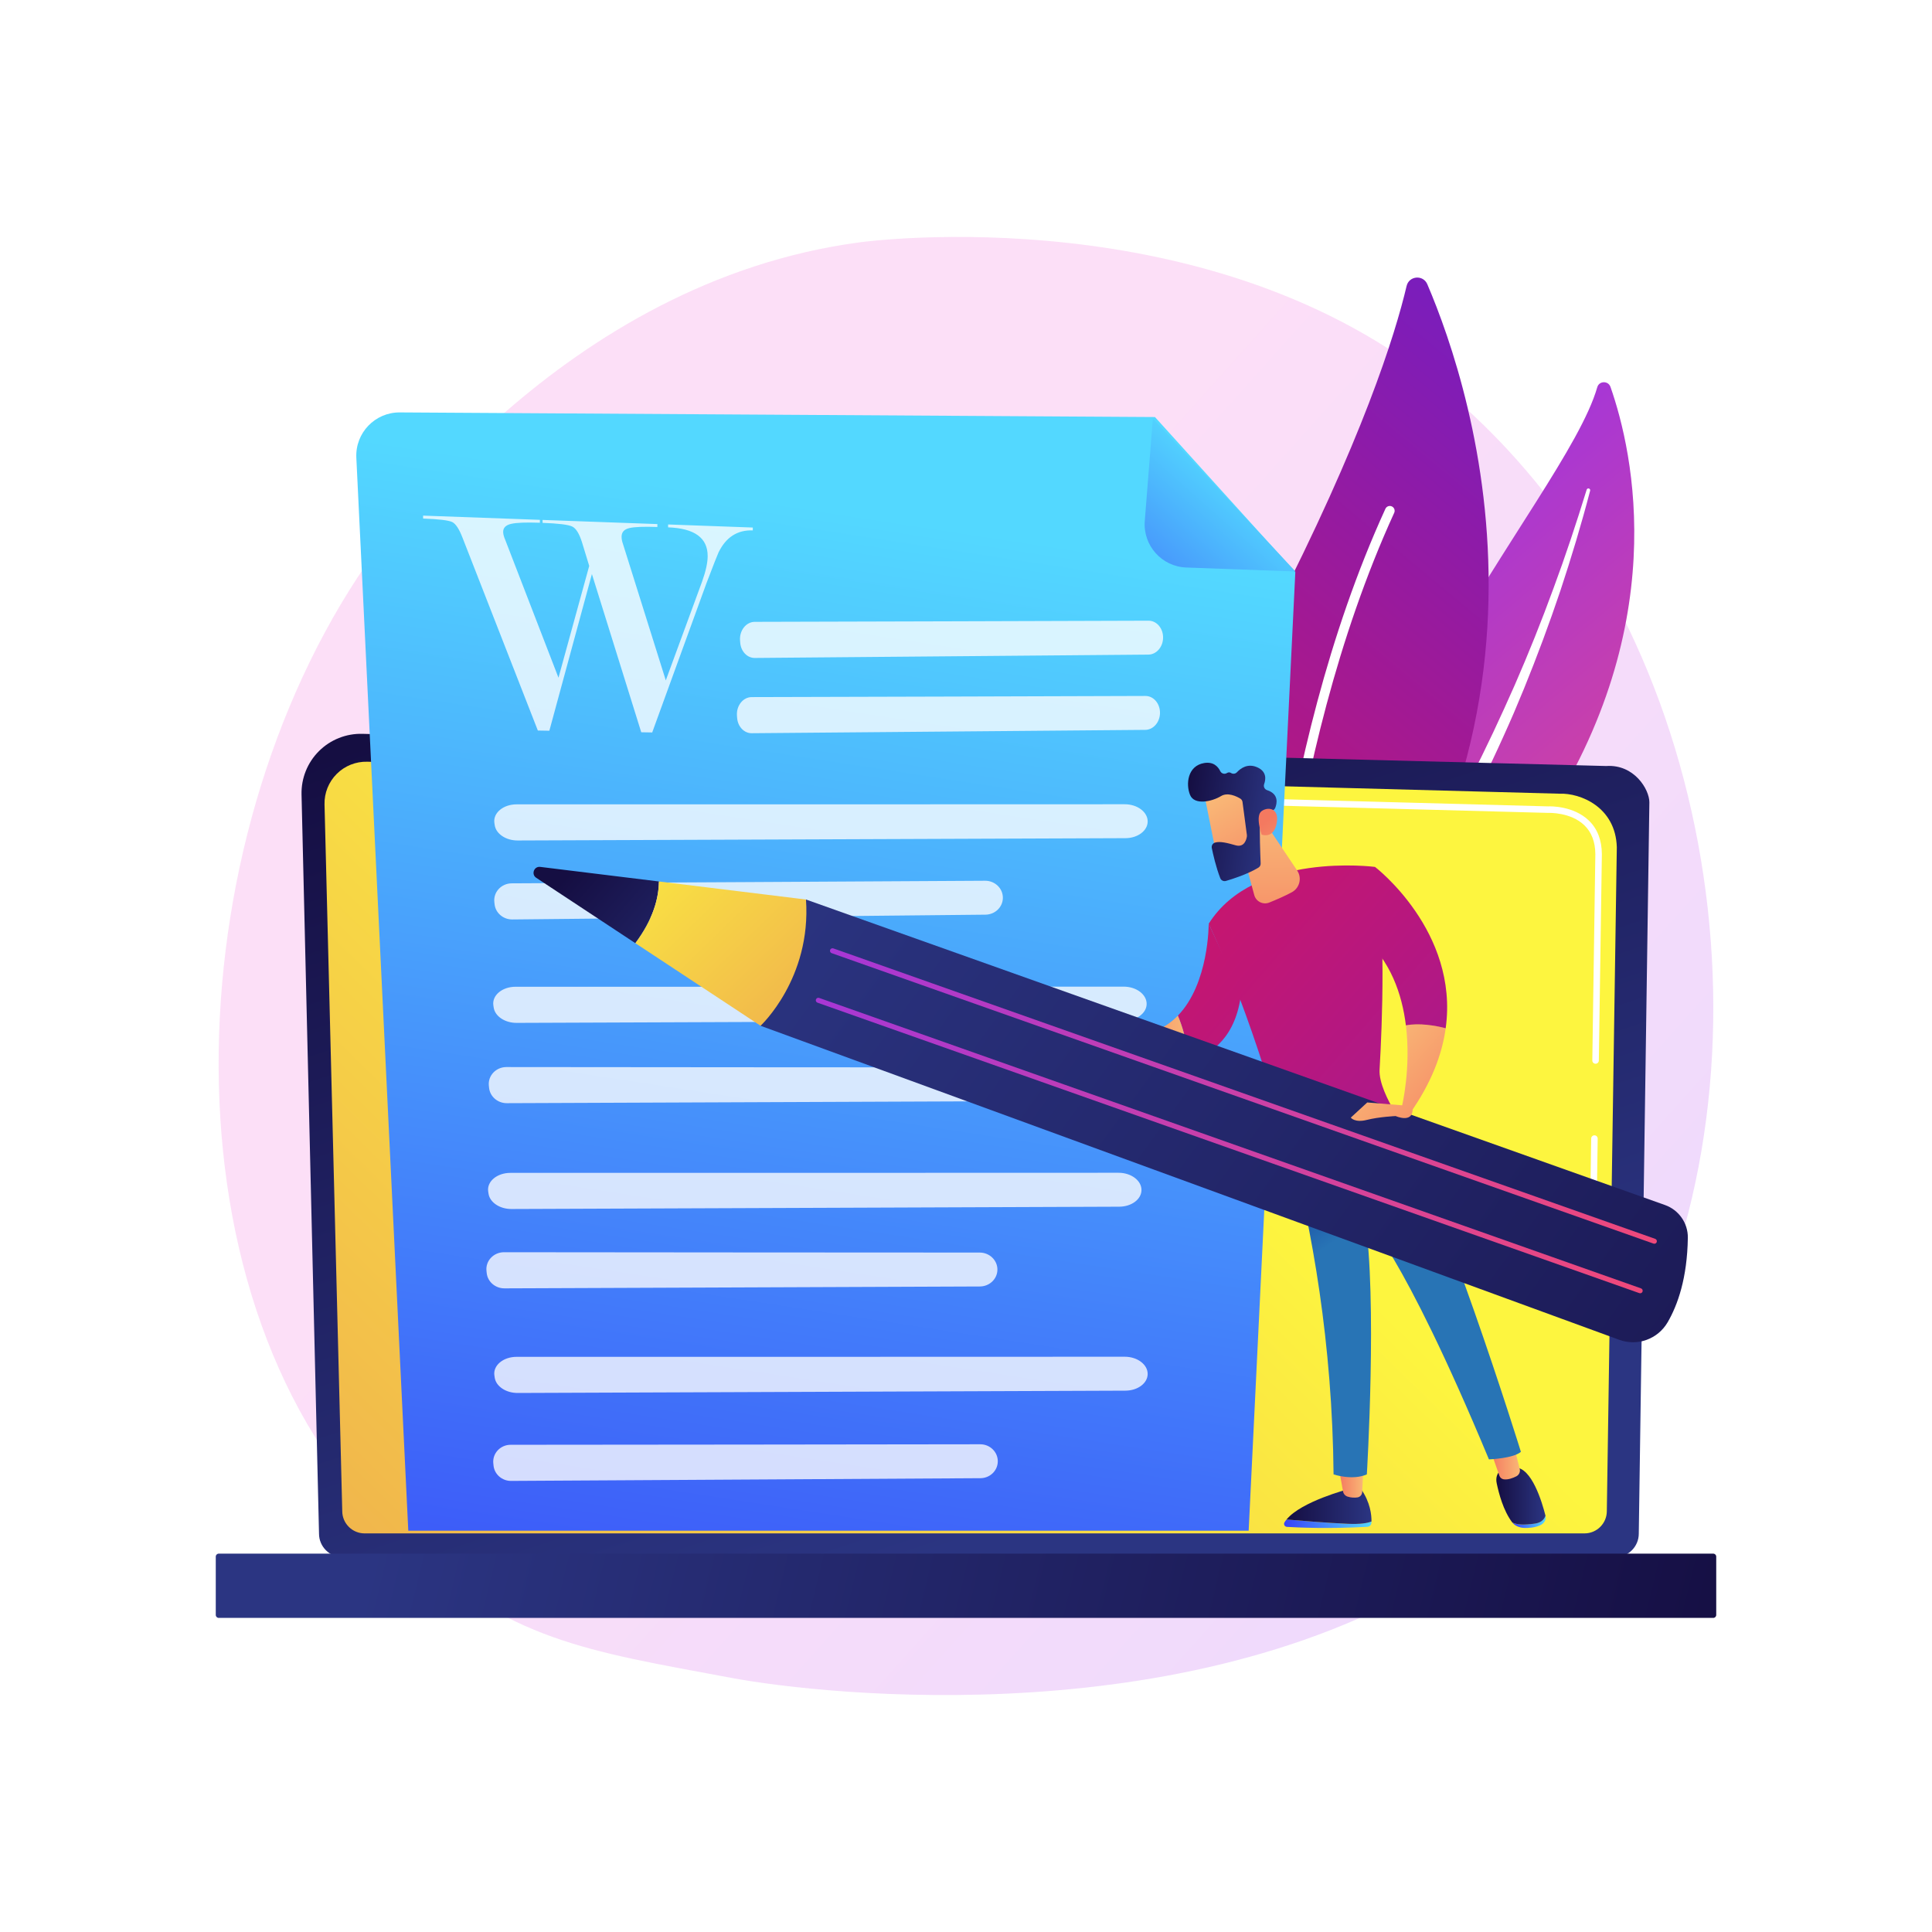
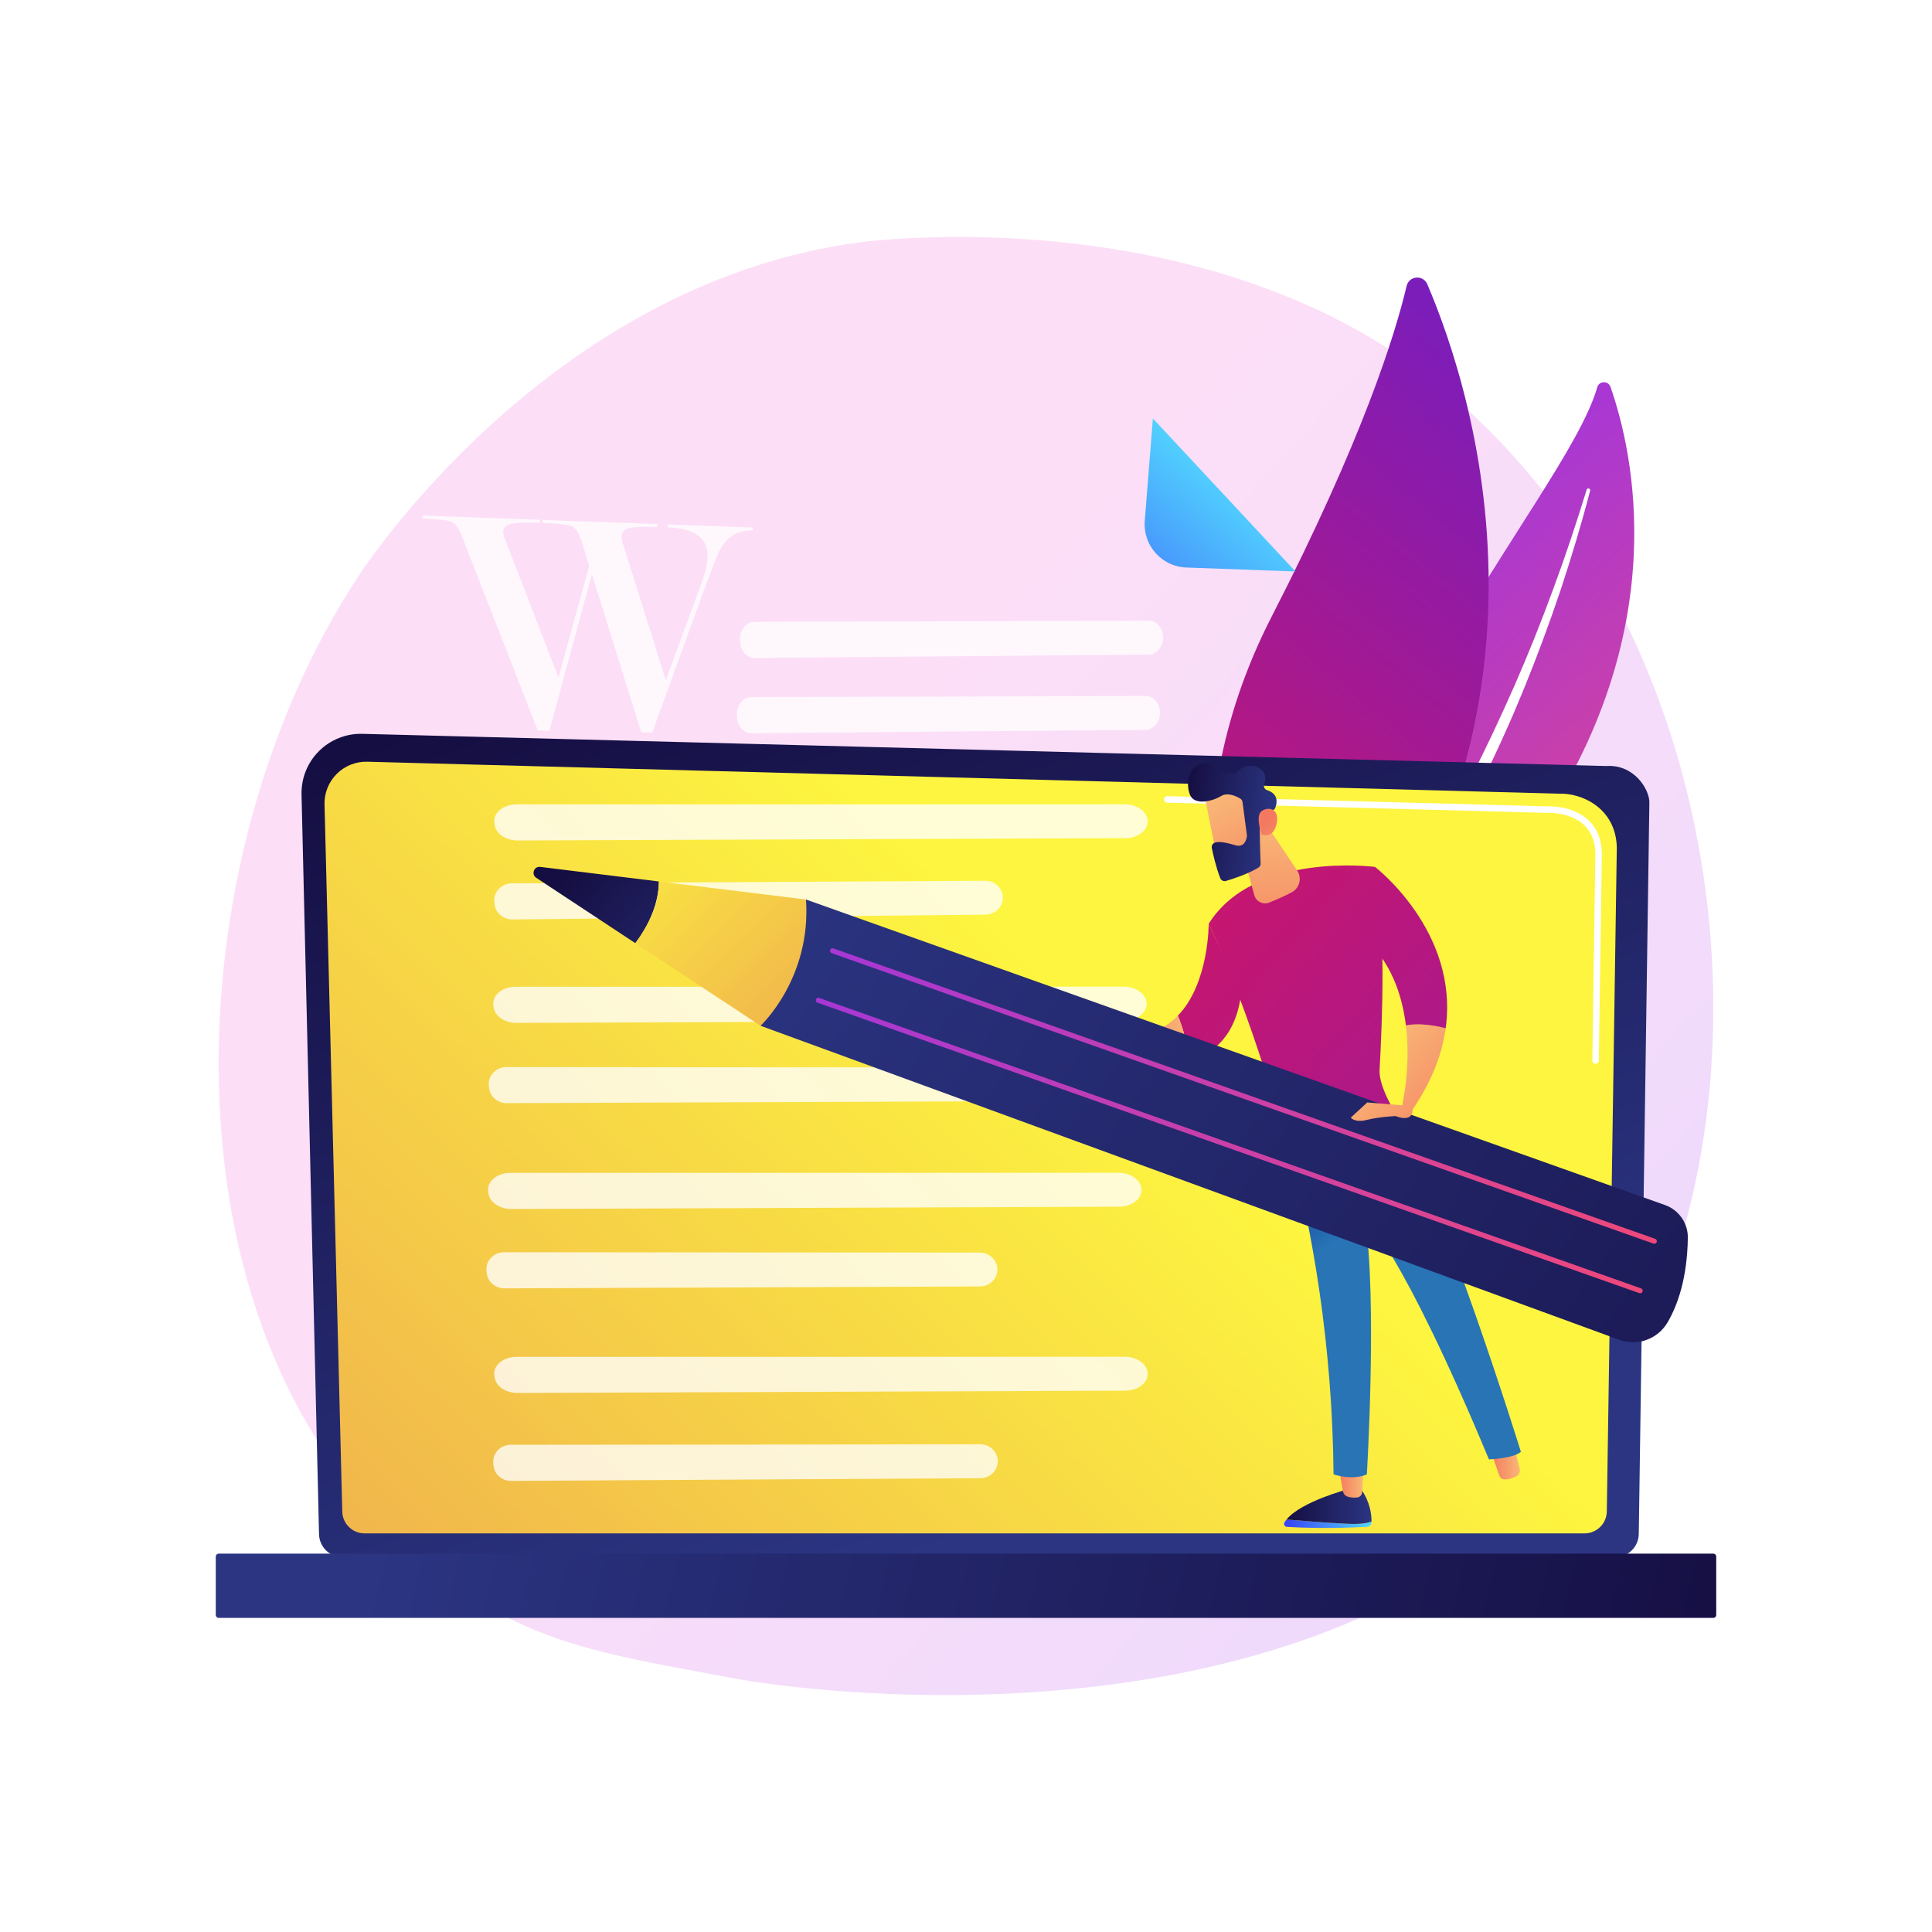
<svg xmlns="http://www.w3.org/2000/svg" x="0px" y="0px" viewBox="0 0 3710 3710" style="enable-background:new 0 0 3710 3710;" xml:space="preserve">
  <g id="Background">
    <g>
      <g>
        <rect style="fill:#FFFFFF;" width="3710" height="3710" />
      </g>
    </g>
  </g>
  <g id="Illustration">
    <g>
      <linearGradient id="SVGID_1_" gradientUnits="userSpaceOnUse" x1="3683.479" y1="3568.424" x2="1466.482" y2="1579.646">
        <stop offset="0" style="stop-color:#B37CFF" />
        <stop offset="1" style="stop-color:#F895E7" />
      </linearGradient>
      <path style="opacity:0.3;fill:url(#SVGID_1_);" d="M2944.708,2880.016c-74.709,77.008-90.375,88.101-141.556,122.275   c-499.152,333.288-1221.398,252.73-1397.808,219.897c-284.617-52.973-424.392-71.674-630.815-258.169   c-469.055-423.773-446.241-1307.794-87.826-1855.407c42.497-64.931,394.115-568.738,965.935-643.487   c13.986-1.828,676.439-89.306,1123.413,285.169c63.982,53.604,166.948,150.292,262.43,297.757   C3387.609,1587.25,3388.715,2422.351,2944.708,2880.016z" />
      <g>
        <linearGradient id="SVGID_00000161604496400917333650000018389019804593940654_" gradientUnits="userSpaceOnUse" x1="2961.454" y1="154.633" x2="4089.452" y2="154.633" gradientTransform="matrix(0.643 0.765 -0.765 0.643 738.843 -1171.132)">
          <stop offset="0" style="stop-color:#A737D5" />
          <stop offset="1" style="stop-color:#EF497A" />
        </linearGradient>
        <path style="fill:url(#SVGID_00000161604496400917333650000018389019804593940654_);" d="M3067.232,743.535    c3.559-12.408,21.072-12.78,25.344-0.599c43.382,123.69,123.116,467.998-144.268,858.227    c-335.473,489.6-325.759,736.949-250.715,923.765c0,0-157.689-151.493-174.167-405.924    C2482.97,1494.318,3003.95,964.15,3067.232,743.535z" />
        <path style="fill:#FFFFFF;" d="M3046.859,940.344c-19.651,63.705-40.547,126.989-63.728,189.419    c-22.849,62.54-47.583,124.359-74.208,185.319c-26.857,60.852-54.851,121.191-85.367,180.251    c-30.249,59.194-63.007,117.023-96.099,174.969c-32.75,58.097-66.072,116.438-93.523,178.369    c-27.45,61.775-47.967,127.819-55.808,195.655c-1.938,16.915-3.575,33.931-4.193,50.873c-0.933,16.939-1.115,33.923-0.994,50.903    c0.412,33.968,3.079,67.966,8.256,101.612c10.528,67.275,31.293,132.895,59.897,194.166c3.011,6.449,10.679,9.235,17.128,6.225    c6.332-2.956,9.134-10.404,6.382-16.778l-0.019-0.045c-6.535-15.099-12.89-30.255-18.547-45.642    c-2.952-7.65-5.559-15.414-8.31-23.126c-2.456-7.807-5.216-15.521-7.428-23.396c-9.379-31.34-16.546-63.3-21.314-95.632    c-9.843-64.546-10.091-130.898-2.715-195.715c4.056-32.377,10.49-64.398,19.366-95.814c8.901-31.412,20.229-62.188,33.322-92.342    c26.198-60.343,58.702-118.36,91.032-176.689c32.262-58.384,64.28-117.276,93.825-177.393    c14.852-30.015,29.162-60.294,42.924-90.813c6.968-15.219,13.641-30.571,20.339-45.908c6.552-15.401,13.017-30.837,19.356-46.322    c25.24-61.99,48.577-124.721,69.9-188.101c21.019-63.482,40.346-127.5,57.174-192.155c0.481-1.849-0.627-3.736-2.475-4.217    C3049.238,937.551,3047.403,938.592,3046.859,940.344z" />
      </g>
      <g>
        <g>
          <linearGradient id="SVGID_00000099653121142001678780000016032319393930054285_" gradientUnits="userSpaceOnUse" x1="1131.869" y1="3641.923" x2="2515.643" y2="3641.923" gradientTransform="matrix(0.64 -0.769 0.769 0.64 -1384.579 382.412)">
            <stop offset="0" style="stop-color:#CE1567" />
            <stop offset="1" style="stop-color:#7A1DBC" />
          </linearGradient>
          <path style="fill:url(#SVGID_00000099653121142001678780000016032319393930054285_);" d="M2461.202,2070.281     c-16.506,17.125-45.136,11.827-54.706-9.947c-52.807-120.14-171.394-473.321,35.494-876.361     c174.708-340.348,237.099-541.502,259.094-634.781c4.651-19.725,31.78-22.047,39.752-3.415     C2828.792,751.337,3059.292,1449.772,2461.202,2070.281z" />
-           <path style="fill:#FFFFFF;" d="M2431.714,2057.336c-0.582,0.097-1.179,0.14-1.791,0.123c-5.126-0.136-9.172-4.402-9.036-9.528     c0.155-5.812,17.968-586.7,239.51-1070.906c2.134-4.659,7.642-6.711,12.309-4.581c4.663,2.135,6.714,7.644,4.581,12.31     c-219.931,480.68-237.683,1057.897-237.837,1063.669C2439.333,2052.939,2436.009,2056.616,2431.714,2057.336z" />
        </g>
      </g>
      <g>
        <linearGradient id="SVGID_00000033350125470285878450000017586473494214001055_" gradientUnits="userSpaceOnUse" x1="-947.224" y1="2882.291" x2="-370.018" y2="1150.668" gradientTransform="matrix(-1 0 0 1 1155.777 0)">
          <stop offset="0" style="stop-color:#2B3582" />
          <stop offset="1" style="stop-color:#150E42" />
        </linearGradient>
        <path style="fill:url(#SVGID_00000033350125470285878450000017586473494214001055_);" d="M612.608,2945.109    c0,24.833,20.338,45.151,45.195,45.151h2443.942c24.857,0,45.195-20.318,45.195-45.151l20.336-1404.466    c0-24.833-29.257-73.313-82.877-69.671l-2388.49-61.802c-31.188-0.807-61.344,11.197-83.43,33.211s-34.17,52.112-33.433,83.272    L612.608,2945.109z" />
        <linearGradient id="SVGID_00000029014939685871204260000017905890671854925219_" gradientUnits="userSpaceOnUse" x1="2098.378" y1="1964.151" x2="-1377.571" y2="5532.388">
          <stop offset="0" style="stop-color:#FDF53F" />
          <stop offset="1" style="stop-color:#D93C65" />
        </linearGradient>
        <path style="fill:url(#SVGID_00000029014939685871204260000017905890671854925219_);" d="M657.227,2901.792    c0,23.516,19.241,42.757,42.757,42.757h2342.823c23.516,0,42.757-19.241,42.757-42.757l19.19-1274.987    c-2.26-76.726-69.527-104.301-110.303-102.673l-2289.15-61.414c-21.911-0.588-43.096,7.854-58.615,23.333    c-15.519,15.479-24.054,36.663-23.504,58.575L657.227,2901.792z" />
        <g>
-           <path style="fill:#FFFFFF;" d="M3060.249,2296.084c-0.031,0-0.063,0-0.094,0c-3.462-0.05-6.226-2.896-6.173-6.361l1.517-103.399     c0.05-3.427,2.846-6.173,6.261-6.173c0.031,0,0.063,0,0.094,0c3.462,0.05,6.226,2.896,6.173,6.361l-1.517,103.399     C3066.459,2293.338,3063.664,2296.084,3060.249,2296.084z" />
          <path style="fill:#FFFFFF;" d="M3063.97,2042.702c-0.031,0-0.063,0-0.094,0c-3.462-0.05-6.226-2.902-6.173-6.361l5.814-396.022     c-0.11-23.523-7.249-42.305-21.225-55.696c-26.087-24.993-67.505-23.717-69.25-23.636l-731.663-19.62     c-3.459-0.088-6.189-2.971-6.095-6.43c0.091-3.459,2.749-6.405,6.433-6.092l731.228,19.62     c4.55-0.269,48.647-1.032,78.015,27.107c16.521,15.83,24.962,37.64,25.087,64.809l-5.817,396.147     C3070.181,2039.956,3067.385,2042.702,3063.97,2042.702z" />
        </g>
        <linearGradient id="SVGID_00000044863403543964362730000010186427200193926302_" gradientUnits="userSpaceOnUse" x1="396.314" y1="2778.666" x2="-2175.077" y2="3404.139" gradientTransform="matrix(-1 0 0 1 1155.777 0)">
          <stop offset="0" style="stop-color:#2B3582" />
          <stop offset="1" style="stop-color:#150E42" />
        </linearGradient>
        <path style="fill:url(#SVGID_00000044863403543964362730000010186427200193926302_);" d="M419.999,3106.848h2870.003    c3.109,0,5.654-2.544,5.654-5.654V2989.1c0-3.109-2.544-5.654-5.654-5.654H419.998c-3.11,0-5.654,2.544-5.654,5.654v112.094    C414.345,3104.304,416.889,3106.848,419.999,3106.848z" />
      </g>
      <g>
        <linearGradient id="SVGID_00000012446626486112898910000011571584653478017193_" gradientUnits="userSpaceOnUse" x1="1680.962" y1="990.854" x2="1297.46" y2="3492.467">
          <stop offset="0" style="stop-color:#53D8FF" />
          <stop offset="0.206" style="stop-color:#4DB9FD" />
          <stop offset="1" style="stop-color:#3840F7" />
        </linearGradient>
-         <path style="fill:url(#SVGID_00000012446626486112898910000011571584653478017193_);" d="M2217.847,800.836l-1450.166-8.878    c-47.659-0.292-85.776,39.517-83.415,87.118l99.767,2060.34h1613.765l89.603-1840.803L2217.847,800.836z" />
        <linearGradient id="SVGID_00000092455259983433922900000005027948662659409828_" gradientUnits="userSpaceOnUse" x1="2355.639" y1="877.565" x2="2012.308" y2="1292.636" gradientTransform="matrix(0.999 0.034 -0.034 0.999 56.53 -41.061)">
          <stop offset="0" style="stop-color:#53D8FF" />
          <stop offset="0.206" style="stop-color:#4DB9FD" />
          <stop offset="1" style="stop-color:#3840F7" />
        </linearGradient>
        <path style="fill:url(#SVGID_00000092455259983433922900000005027948662659409828_);" d="M2278.148,1089.787    c-47.239-1.662-83.556-42.376-79.833-89.497l15.546-196.739l273.824,293.854L2278.148,1089.787z" />
        <g>
          <g>
            <path style="opacity:0.78;fill:#FFFFFF;" d="M1449.386,1194.116c130.18-0.203,629.935-1.797,756.132-2.203      c15.918-0.051,28.552,15.14,27.919,33.531l0,0c-0.602,17.506-13.072,31.465-28.225,31.594l-755.791,6.439      c-14.558,0.124-26.689-12.592-27.986-29.337l-0.328-4.236C1419.624,1210.757,1432.739,1194.142,1449.386,1194.116z" />
          </g>
          <g>
            <path style="opacity:0.78;fill:#FFFFFF;" d="M1443.45,1338.634c130.18-0.203,629.935-1.797,756.132-2.203      c15.918-0.051,28.552,15.14,27.919,33.531l0,0c-0.602,17.506-13.072,31.465-28.225,31.594l-755.791,6.439      c-14.558,0.124-26.689-12.592-27.986-29.337l-0.328-4.236C1413.689,1355.276,1426.804,1338.66,1443.45,1338.634z" />
          </g>
          <g>
            <path style="opacity:0.78;fill:#FFFFFF;" d="M992.007,1544.59c201.052,0.142,972.858-0.133,1167.752-0.205      c24.583-0.009,44.538,15.222,44.097,33.618l0,0c-0.42,17.511-19.272,31.442-42.671,31.531l-1167.102,4.444      c-22.481,0.086-41.588-12.668-44.078-29.422l-0.63-4.239C946.527,1561.159,966.298,1544.572,992.007,1544.59z" />
          </g>
          <g>
            <path style="opacity:0.78;fill:#FFFFFF;" d="M982.718,1696.263c156.498-0.679,757.273-4.103,908.979-4.971      c19.136-0.109,34.563,15.038,34.093,33.433l0,0c-0.448,17.511-15.219,31.517-33.433,31.701l-908.501,9.206      c-17.5,0.177-32.285-12.496-34.108-29.238l-0.461-4.235C947.202,1713.016,962.706,1696.35,982.718,1696.263z" />
          </g>
          <g>
            <path style="opacity:0.78;fill:#FFFFFF;" d="M990.03,1894.853c201.052,0.141,972.858-0.133,1167.752-0.206      c24.583-0.009,44.538,15.221,44.097,33.618l0,0c-0.42,17.511-19.272,31.443-42.671,31.531l-1167.102,4.444      c-22.481,0.086-41.588-12.668-44.079-29.422l-0.63-4.239C944.55,1911.422,964.321,1894.835,990.03,1894.853z" />
          </g>
          <g>
            <path style="opacity:0.78;fill:#FFFFFF;" d="M972.537,2049.051c157.237,0.286,760.854,0.57,913.278,0.637      c19.226,0.009,34.637,15.251,34.056,33.643l0,0c-0.553,17.508-15.476,31.423-33.777,31.495l-912.824,3.601      c-17.583,0.069-32.362-12.696-34.096-29.448l-0.438-4.238C936.756,2065.584,952.431,2049.014,972.537,2049.051z" />
          </g>
          <g>
            <path style="opacity:0.78;fill:#FFFFFF;" d="M980.117,2252.262c201.052,0.142,972.858-0.133,1167.753-0.205      c24.583-0.009,44.538,15.221,44.097,33.618l0,0c-0.42,17.511-19.272,31.442-42.671,31.531l-1167.102,4.444      c-22.481,0.085-41.588-12.668-44.079-29.422l-0.63-4.239C934.637,2268.832,954.408,2252.244,980.117,2252.262z" />
          </g>
          <g>
            <path style="opacity:0.78;fill:#FFFFFF;" d="M967.975,2404.637c157.237,0.287,760.854,0.57,913.278,0.638      c19.226,0.008,34.637,15.251,34.056,33.643l0,0c-0.553,17.508-15.476,31.422-33.777,31.494l-912.824,3.601      c-17.583,0.069-32.362-12.696-34.096-29.448l-0.438-4.238C932.194,2421.17,947.869,2404.601,967.975,2404.637z" />
          </g>
          <path style="opacity:0.78;fill:#FFFFFF;" d="M992.007,2605.52c201.052,0.142,972.858-0.133,1167.752-0.205     c24.583-0.009,44.538,15.221,44.097,33.618l0,0c-0.42,17.511-19.272,31.442-42.671,31.531l-1167.102,4.444     c-22.481,0.086-41.588-12.668-44.078-29.422l-0.63-4.239C946.527,2622.09,966.298,2605.502,992.007,2605.52z" />
          <path style="opacity:0.78;fill:#FFFFFF;" d="M980.633,2774.4c155.251,0.008,751.244-0.777,901.743-0.979     c18.983-0.025,34.215,15.189,33.659,33.583l0,0c-0.529,17.509-15.249,31.449-33.319,31.554l-901.29,5.216     c-17.361,0.101-31.966-12.638-33.694-29.388l-0.437-4.237C945.319,2790.996,960.78,2774.399,980.633,2774.4z" />
        </g>
        <g style="opacity:0.78;">
          <path style="fill:#FFFFFF;" d="M1136.641,1102.371l-81.719,300.832l-22.106-0.371l-144.181-369.078     c-6.599-17.422-13.318-27.828-20.145-31.223c-6.839-3.389-25.483-5.638-56.016-6.734v-5.672l224.248,8.106v5.612     c-26.495-0.951-44.888-0.253-55.124,2.096c-10.257,2.351-15.383,7.497-15.383,15.433c0,4.184,1.31,9.254,3.931,15.188     l102.301,264.853l59.019-214.722l-13.728-44.889c-5.217-16.875-11.519-27.116-18.914-30.72     c-7.397-3.606-26.348-5.957-56.917-7.054v-5.61l220.458,7.969v5.551c-25.825-0.927-43.752-0.227-53.736,2.101     c-9.994,2.331-14.989,7.839-14.989,16.522c0,4.543,0.85,9.128,2.561,13.73l82.329,262.203l69.774-189.915     c7.089-19.871,10.639-36.17,10.639-48.889c0-34.859-25.261-53.193-75.966-55.013v-5.546l162.638,5.879v5.502     c-29.654-1.064-51.63,13.086-65.88,42.472c-2.105,4.434-9.87,24.25-23.316,59.481l-103.985,286.049l-21.051-0.353     L1136.641,1102.371z" />
        </g>
      </g>
      <g>
        <g>
          <g>
            <linearGradient id="SVGID_00000104699998050782329830000017811074371307652493_" gradientUnits="userSpaceOnUse" x1="-2550.629" y1="2925.999" x2="-2382.784" y2="2925.999" gradientTransform="matrix(-1 0 0 1 83.011 0)">
              <stop offset="0" style="stop-color:#53D8FF" />
              <stop offset="1" style="stop-color:#3840F7" />
            </linearGradient>
            <path style="fill:url(#SVGID_00000104699998050782329830000017811074371307652493_);" d="M2470.535,2917.88      c28.754,2.485,78.658,6.523,118,8.254c23.649,1.041,37.265-1.275,45.106-4.414c-0.013,0.884-0.038,1.719-0.073,2.495      c-0.186,4.139-3.55,7.452-7.731,7.685c-74.339,4.149-133.46,1.436-154.508,0.155c-4.352-0.265-6.946-4.995-4.72-8.705      C2467.722,2921.496,2469.07,2919.677,2470.535,2917.88z" />
            <linearGradient id="SVGID_00000147922605620578041490000011119172159995951759_" gradientUnits="userSpaceOnUse" x1="-2550.639" y1="2893.103" x2="-2387.524" y2="2893.103" gradientTransform="matrix(-1 0 0 1 83.011 0)">
              <stop offset="0" style="stop-color:#2B3582" />
              <stop offset="1" style="stop-color:#150E42" />
            </linearGradient>
            <path style="fill:url(#SVGID_00000147922605620578041490000011119172159995951759_);" d="M2588.535,2926.135      c-39.342-1.731-89.246-5.769-118-8.254c28.27-34.684,118-58.061,118-58.061h25.343c17.43,25.125,19.954,49.047,19.763,61.902      C2625.799,2924.86,2612.184,2927.175,2588.535,2926.135z" />
            <linearGradient id="SVGID_00000096034707627224705750000012998445448118242990_" gradientUnits="userSpaceOnUse" x1="-2535.133" y1="2847.176" x2="-2487.855" y2="2847.176" gradientTransform="matrix(-1 0 0 1 83.011 0)">
              <stop offset="0" style="stop-color:#F9B776" />
              <stop offset="1" style="stop-color:#F47960" />
            </linearGradient>
            <path style="fill:url(#SVGID_00000096034707627224705750000012998445448118242990_);" d="M2618.145,2818.446l-2.372,46.93      c-0.257,5.082-4.061,9.352-9.15,10.08c-5.064,0.724-11.846,0.817-19.037-1.577c-4.424-1.473-7.709-5.2-8.525-9.748      l-8.195-45.685H2618.145z" />
          </g>
          <g>
            <g>
              <linearGradient id="SVGID_00000003815321386706669490000000713736010185452463_" gradientUnits="userSpaceOnUse" x1="-2885.244" y1="2922.379" x2="-2820.923" y2="2922.379" gradientTransform="matrix(-1 0 0 1 83.011 0)">
                <stop offset="0" style="stop-color:#53D8FF" />
                <stop offset="1" style="stop-color:#3840F7" />
              </linearGradient>
-               <path style="fill:url(#SVGID_00000003815321386706669490000000713736010185452463_);" d="M2947.31,2925.782       c12.469-1.739,18.111-8.217,20.477-15.142c0.016,0.062,0.031,0.125,0.047,0.186c1.834,7.305-2.418,14.876-10.921,18.477       c-10.277,4.352-21.513,5.094-30.237,4.734c-9.359-0.386-17.95-4.259-22.671-10.457l-0.071-0.093       C2913.328,2928.135,2926.515,2928.683,2947.31,2925.782z" />
              <linearGradient id="SVGID_00000119797281549587474700000007435656116802983065_" gradientUnits="userSpaceOnUse" x1="-2884.776" y1="2872.853" x2="-2790.365" y2="2872.853" gradientTransform="matrix(-1 0 0 1 83.011 0)">
                <stop offset="0" style="stop-color:#2B3582" />
                <stop offset="1" style="stop-color:#150E42" />
              </linearGradient>
-               <path style="fill:url(#SVGID_00000119797281549587474700000007435656116802983065_);" d="M2888.519,2818.145h20.899       c31.834-0.65,51.825,66.494,58.369,92.496c-2.366,6.925-8.007,13.403-20.477,15.142c-20.795,2.9-33.982,2.353-43.377-2.295       c-17.198-22.632-25.725-55.779-29.823-75.124C2869.448,2826.363,2888.519,2818.145,2888.519,2818.145z" />
            </g>
            <linearGradient id="SVGID_00000023277748687899218270000013139034358180942245_" gradientUnits="userSpaceOnUse" x1="-2835.702" y1="2807.763" x2="-2779.2" y2="2807.763" gradientTransform="matrix(-1 0 0 1 83.011 0)">
              <stop offset="0" style="stop-color:#F9B776" />
              <stop offset="1" style="stop-color:#F47960" />
            </linearGradient>
            <path style="fill:url(#SVGID_00000023277748687899218270000013139034358180942245_);" d="M2906.732,2774.586l11.605,46.157      c1.423,5.66-1.286,11.513-6.518,14.198c-6.492,3.332-15.633,6.833-24.033,5.819c-3.95-0.477-7.232-3.259-8.538-6.979      l-17.038-48.563L2906.732,2774.586z" />
          </g>
          <linearGradient id="SVGID_00000128451927306227750090000017371946274878757007_" gradientUnits="userSpaceOnUse" x1="-2398.81" y1="2287.166" x2="-3024.261" y2="3198.675" gradientTransform="matrix(-1 0 0 1 83.011 0)">
            <stop offset="0" style="stop-color:#18459F" />
            <stop offset="0.114" style="stop-color:#2874B5" />
          </linearGradient>
          <path style="fill:url(#SVGID_00000128451927306227750090000017371946274878757007_);" d="M2920.575,2787.928     c-14.439,12.808-61.403,14.499-61.403,14.499c-169.171-406.028-238.374-463.709-238.374-463.709     c24.427,153.253,3.938,492.537,3.938,492.537c-27.916,12.319-63.907,0-63.907,0c-2.267-250.896-40.832-469.701-86.388-642.203     c114.339-2.57,175.144-41.697,194.998-57.4C2764.749,2285.309,2920.575,2787.928,2920.575,2787.928z" />
          <linearGradient id="SVGID_00000019645449914584844150000011109106512442127504_" gradientUnits="userSpaceOnUse" x1="-2125.135" y1="1628.263" x2="-3420.441" y2="2754.851" gradientTransform="matrix(-1 0 0 1 83.011 0)">
            <stop offset="0" style="stop-color:#CE1567" />
            <stop offset="1" style="stop-color:#7A1DBC" />
          </linearGradient>
          <path style="fill:url(#SVGID_00000019645449914584844150000011109106512442127504_);" d="M2640.402,1664.718     c21.642,107.95,13.885,301.162,8.791,389.29c-1.432,24.771,15.86,59.11,29.836,82.536c2.192,3.675,0.839,8.379-2.967,10.335     c-23.4,12.026-102.673,49.299-194.548,53.936c-6.126,0.309-11.596-3.863-13.183-9.789     c-68.151-254.468-147.309-417.074-147.309-417.074C2408.415,1634.394,2640.402,1664.718,2640.402,1664.718z" />
          <linearGradient id="SVGID_00000078747386919359690350000017020475138083192211_" gradientUnits="userSpaceOnUse" x1="-2645.295" y1="2598.515" x2="-2618.221" y2="2544.366" gradientTransform="matrix(-1 0 0 1 83.011 0)">
            <stop offset="0" style="stop-color:#53D8FF" />
            <stop offset="1" style="stop-color:#3840F7" />
          </linearGradient>
          <path style="fill:url(#SVGID_00000078747386919359690350000017020475138083192211_);" d="M2609.255,2329.105     c0.96,0,1.934-0.259,2.815-0.794c2.553-1.561,3.363-4.889,1.81-7.439c-0.91-1.497-22.793-36.867-67.076-58.232     c-2.69-1.291-5.931-0.175-7.235,2.524c-1.299,2.693-0.169,5.936,2.527,7.233c41.282,19.92,62.322,53.772,62.531,54.11     C2605.647,2328.179,2607.43,2329.105,2609.255,2329.105z" />
          <g>
            <linearGradient id="SVGID_00000175320604067632737530000012104271984526175412_" gradientUnits="userSpaceOnUse" x1="-2576.837" y1="1984.162" x2="-2777.978" y2="2162.277" gradientTransform="matrix(-1 0 0 1 83.011 0)">
              <stop offset="0" style="stop-color:#F9B776" />
              <stop offset="1" style="stop-color:#F47960" />
            </linearGradient>
            <path style="fill:url(#SVGID_00000175320604067632737530000012104271984526175412_);" d="M2776.15,1974.534      c-6.952,50.289-27.49,105.141-68.577,163.407l-15.619-12.733c0,0,18.03-73.152,7.781-156.172      C2725.079,1964.091,2755.013,1969.188,2776.15,1974.534z" />
            <linearGradient id="SVGID_00000008113800408944681170000013790558987903183003_" gradientUnits="userSpaceOnUse" x1="-2233.122" y1="1508.876" x2="-3522.586" y2="2630.383" gradientTransform="matrix(-1 0 0 1 83.011 0)">
              <stop offset="0" style="stop-color:#CE1567" />
              <stop offset="1" style="stop-color:#7A1DBC" />
            </linearGradient>
            <path style="fill:url(#SVGID_00000008113800408944681170000013790558987903183003_);" d="M2616.229,1797.915l24.173-133.197      c0,0,161.509,123.455,135.748,309.816c-21.137-5.346-51.071-10.443-76.416-5.499      C2692.35,1909.231,2670.295,1844.307,2616.229,1797.915z" />
          </g>
          <g>
            <linearGradient id="SVGID_00000180344108960200786480000007648720607447657398_" gradientUnits="userSpaceOnUse" x1="-2030.419" y1="1741.935" x2="-3319.885" y2="2863.443" gradientTransform="matrix(-1 0 0 1 83.011 0)">
              <stop offset="0" style="stop-color:#CE1567" />
              <stop offset="1" style="stop-color:#7A1DBC" />
            </linearGradient>
            <path style="fill:url(#SVGID_00000180344108960200786480000007648720607447657398_);" d="M2321.022,1773.953l62.342,134.263      c-10.08,81.058-53.624,116.107-100.575,129.55c-2.928-36.943-12.269-66.789-20.937-87.434      C2321.843,1888.394,2321.022,1773.953,2321.022,1773.953z" />
            <linearGradient id="SVGID_00000072248647009101237360000010952896196271027346_" gradientUnits="userSpaceOnUse" x1="-2199.777" y1="2001.01" x2="-2041.371" y2="2001.01" gradientTransform="matrix(-1 0 0 1 83.011 0)">
              <stop offset="0" style="stop-color:#F9B776" />
              <stop offset="1" style="stop-color:#F47960" />
            </linearGradient>
            <path style="fill:url(#SVGID_00000072248647009101237360000010952896196271027346_);" d="M2261.851,1950.332      c8.668,20.645,18.009,50.491,20.937,87.434c-125.265,48.601-158.406-45.655-158.406-45.655l23.151-4.084      C2199.813,1993.535,2236.331,1976.681,2261.851,1950.332z" />
          </g>
          <linearGradient id="SVGID_00000147210019680140267390000002651915728818790030_" gradientUnits="userSpaceOnUse" x1="-2353.751" y1="1577.691" x2="-2355.482" y2="1873.503" gradientTransform="matrix(-1 0 0 1 83.011 0)">
            <stop offset="0" style="stop-color:#F9B776" />
            <stop offset="1" style="stop-color:#F47960" />
          </linearGradient>
          <path style="fill:url(#SVGID_00000147210019680140267390000002651915728818790030_);" d="M2378.459,1608.196l30.097,110.64     c3.381,12.429,16.825,19.103,28.785,14.322c12.907-5.16,29.282-12.203,43.379-19.814c15.048-8.124,19.755-27.48,10.23-41.683     l-62.573-93.3L2378.459,1608.196z" />
        </g>
        <g>
          <linearGradient id="SVGID_00000109006891962019916830000006255407563358534297_" gradientUnits="userSpaceOnUse" x1="-2526.971" y1="2676.709" x2="-2672.583" y2="2869.342" gradientTransform="matrix(-0.99 -0.143 -0.143 0.99 222.066 -1480.94)">
            <stop offset="0" style="stop-color:#F9B776" />
            <stop offset="1" style="stop-color:#F47960" />
          </linearGradient>
          <path style="fill:url(#SVGID_00000109006891962019916830000006255407563358534297_);" d="M2312.614,1524.136     c-0.274,1.9,25.103,126.257,25.103,126.257l70.698-15.999l-6.541-121.438     C2401.874,1512.956,2317.204,1492.328,2312.614,1524.136z" />
          <linearGradient id="SVGID_00000134236832588693223720000009478086954694234026_" gradientUnits="userSpaceOnUse" x1="-2638.177" y1="2723.177" x2="-2464.241" y2="2723.177" gradientTransform="matrix(-0.99 -0.143 -0.143 0.99 222.066 -1480.94)">
            <stop offset="0" style="stop-color:#2B3582" />
            <stop offset="1" style="stop-color:#150E42" />
          </linearGradient>
          <path style="fill:url(#SVGID_00000134236832588693223720000009478086954694234026_);" d="M2385.973,1540.017l8.449,63.658     c0.108,0.816,0.107,1.623-0.009,2.438c-0.713,4.99-4.425,21.977-21.573,17.12c-15.56-4.408-29.827-8.199-39.681-5.184     c-4.425,1.353-7.094,5.835-6.168,10.369c2.309,11.298,7.981,36.661,16.272,57.945c1.683,4.319,6.412,6.587,10.862,5.29     c13.408-3.909,41.457-12.944,62.319-25.499c2.827-1.701,4.51-4.776,4.372-8.072c-0.678-16.07-2.558-64.921-0.976-78.615     c1.485-12.853,17.259-20.553,24.113-23.314c2.247-0.905,4.008-2.675,4.906-4.925c3.174-7.953,7.549-26.357-15.643-33.898     c-4.854-1.578-7.412-6.812-5.687-11.615c3.435-9.563,4.883-24.157-13.059-32.198c-18.237-8.173-31.856,1.549-39.21,9.449     c-2.973,3.194-7.745,3.681-11.434,1.35c-2.1-1.327-4.806-1.762-8.075,0.274c-4.405,2.745-10.239,0.874-12.512-3.792     c-4.368-8.964-13.267-18.566-31.121-15.508c-31.68,5.425-35.269,40.532-26.911,61.104s42.371,12.737,59.434,2.366     c12.973-7.885,29.802,0.38,37.124,4.795C2384.082,1534.95,2385.617,1537.332,2385.973,1540.017z" />
          <linearGradient id="SVGID_00000016059025606444304710000002438067801141286538_" gradientUnits="userSpaceOnUse" x1="-2740.235" y1="2829.26" x2="-2623.442" y2="2709.433" gradientTransform="matrix(-0.99 -0.143 -0.143 0.99 222.066 -1480.94)">
            <stop offset="0" style="stop-color:#F9B776" />
            <stop offset="1" style="stop-color:#F47960" />
          </linearGradient>
          <path style="fill:url(#SVGID_00000016059025606444304710000002438067801141286538_);" d="M2422.686,1602.673     c0,0-13.024-36.471,0.357-45.403c13.381-8.932,33.199-4.295,28.835,22.126C2446.45,1612.26,2422.686,1602.673,2422.686,1602.673     z" />
        </g>
        <linearGradient id="SVGID_00000101823014941391202770000002041852971555471534_" gradientUnits="userSpaceOnUse" x1="-2058.2" y1="1982.406" x2="-2001.474" y2="1982.406" gradientTransform="matrix(-1 0 0 1 83.011 0)">
          <stop offset="0" style="stop-color:#F9B776" />
          <stop offset="1" style="stop-color:#F47960" />
        </linearGradient>
        <path style="fill:url(#SVGID_00000101823014941391202770000002041852971555471534_);" d="M2133.668,2009.357    c-6.305,4.926-27.907-5.358-41.125-12.468c-6.442-3.465-9.562-10.998-7.351-17.971c3.181-10.031,8.482-22.98,15.012-24.613    C2111.04,1951.597,2159.651,1989.058,2133.668,2009.357z" />
        <g>
          <g>
            <linearGradient id="SVGID_00000096036528207932457040000001664762199767927221_" gradientUnits="userSpaceOnUse" x1="-1426.039" y1="1542.149" x2="-3818.641" y2="3287.511" gradientTransform="matrix(-1 0 0 1 83.011 0)">
              <stop offset="0" style="stop-color:#2B3582" />
              <stop offset="1" style="stop-color:#150E42" />
            </linearGradient>
            <path style="fill:url(#SVGID_00000096036528207932457040000001664762199767927221_);" d="M3197.289,2314.014l-1649.546-586.666      l-87.272,242.423l1648.975,603.054c35.023,12.809,74.111-1.396,92.877-33.622c19.277-33.102,37.697-84.823,38.808-162.292      C3241.535,2348.746,3223.829,2323.453,3197.289,2314.014z" />
            <g>
              <linearGradient id="SVGID_00000031892526423768079580000006374670146005213825_" gradientUnits="userSpaceOnUse" x1="-1342.159" y1="1930.577" x2="-1027.008" y2="1656.638" gradientTransform="matrix(-1 0 0 1 83.011 0)">
                <stop offset="0" style="stop-color:#2B3582" />
                <stop offset="1" style="stop-color:#150E42" />
              </linearGradient>
              <path style="fill:url(#SVGID_00000031892526423768079580000006374670146005213825_);" d="M1037.424,1664.692l227.858,27.976       c-0.24,31.361-10.51,71.934-45.271,118.479l-190.289-125.527C1019.619,1678.955,1025.412,1663.217,1037.424,1664.692z" />
              <linearGradient id="SVGID_00000088837121987848625720000001114409864594747810_" gradientUnits="userSpaceOnUse" x1="-1066.621" y1="1528.513" x2="-2233.484" y2="2727.7" gradientTransform="matrix(-1 0 0 1 83.011 0)">
                <stop offset="0" style="stop-color:#FDF53F" />
                <stop offset="1" style="stop-color:#D93C65" />
              </linearGradient>
              <path style="fill:url(#SVGID_00000088837121987848625720000001114409864594747810_);" d="M1547.744,1727.348       c10.438,151.926-87.272,242.423-87.272,242.423l-240.461-158.624c34.761-46.546,45.031-87.118,45.271-118.479       L1547.744,1727.348z" />
            </g>
          </g>
          <linearGradient id="SVGID_00000139265013382054554900000015118414040753098124_" gradientUnits="userSpaceOnUse" x1="-1778.198" y1="1563.519" x2="-2831.258" y2="2645.751" gradientTransform="matrix(-1 0 0 1 83.011 0)">
            <stop offset="0" style="stop-color:#A737D5" />
            <stop offset="1" style="stop-color:#EF497A" />
          </linearGradient>
          <path style="fill:url(#SVGID_00000139265013382054554900000015118414040753098124_);" d="M3176.827,2388.353     c1.998,0,3.868-1.24,4.569-3.234c0.895-2.524-0.431-5.293-2.955-6.184l-1578.174-557.739c-2.533-0.89-5.298,0.431-6.184,2.954     c-0.895,2.524,0.431,5.294,2.954,6.184l1578.174,557.739C3175.747,2388.263,3176.292,2388.353,3176.827,2388.353z" />
          <linearGradient id="SVGID_00000043437983048920980230000018239669324794162832_" gradientUnits="userSpaceOnUse" x1="-1750.972" y1="1658.624" x2="-2804.034" y2="2740.858" gradientTransform="matrix(-1 0 0 1 83.011 0)">
            <stop offset="0" style="stop-color:#A737D5" />
            <stop offset="1" style="stop-color:#EF497A" />
          </linearGradient>
          <path style="fill:url(#SVGID_00000043437983048920980230000018239669324794162832_);" d="M3149.602,2483.461     c1.998,0,3.868-1.24,4.569-3.234c0.895-2.524-0.431-5.293-2.955-6.184L1573.042,1916.3c-2.533-0.89-5.293,0.426-6.184,2.954     c-0.895,2.524,0.431,5.294,2.954,6.184l1578.174,557.744C3148.522,2483.372,3149.066,2483.461,3149.602,2483.461z" />
        </g>
        <linearGradient id="SVGID_00000095317001802954325350000016457299540768440705_" gradientUnits="userSpaceOnUse" x1="-2497.407" y1="2073.862" x2="-2698.547" y2="2251.976" gradientTransform="matrix(-1 0 0 1 83.011 0)">
          <stop offset="0" style="stop-color:#F9B776" />
          <stop offset="1" style="stop-color:#F47960" />
        </linearGradient>
        <path style="fill:url(#SVGID_00000095317001802954325350000016457299540768440705_);" d="M2698.394,2122.99l-72.906-5.941    l-31.574,29.105c0,0,7.47,10.325,30.823,4.39s55.343-7.391,55.343-7.391s32.24,14.534,32.633-12.661L2698.394,2122.99z" />
      </g>
    </g>
  </g>
</svg>